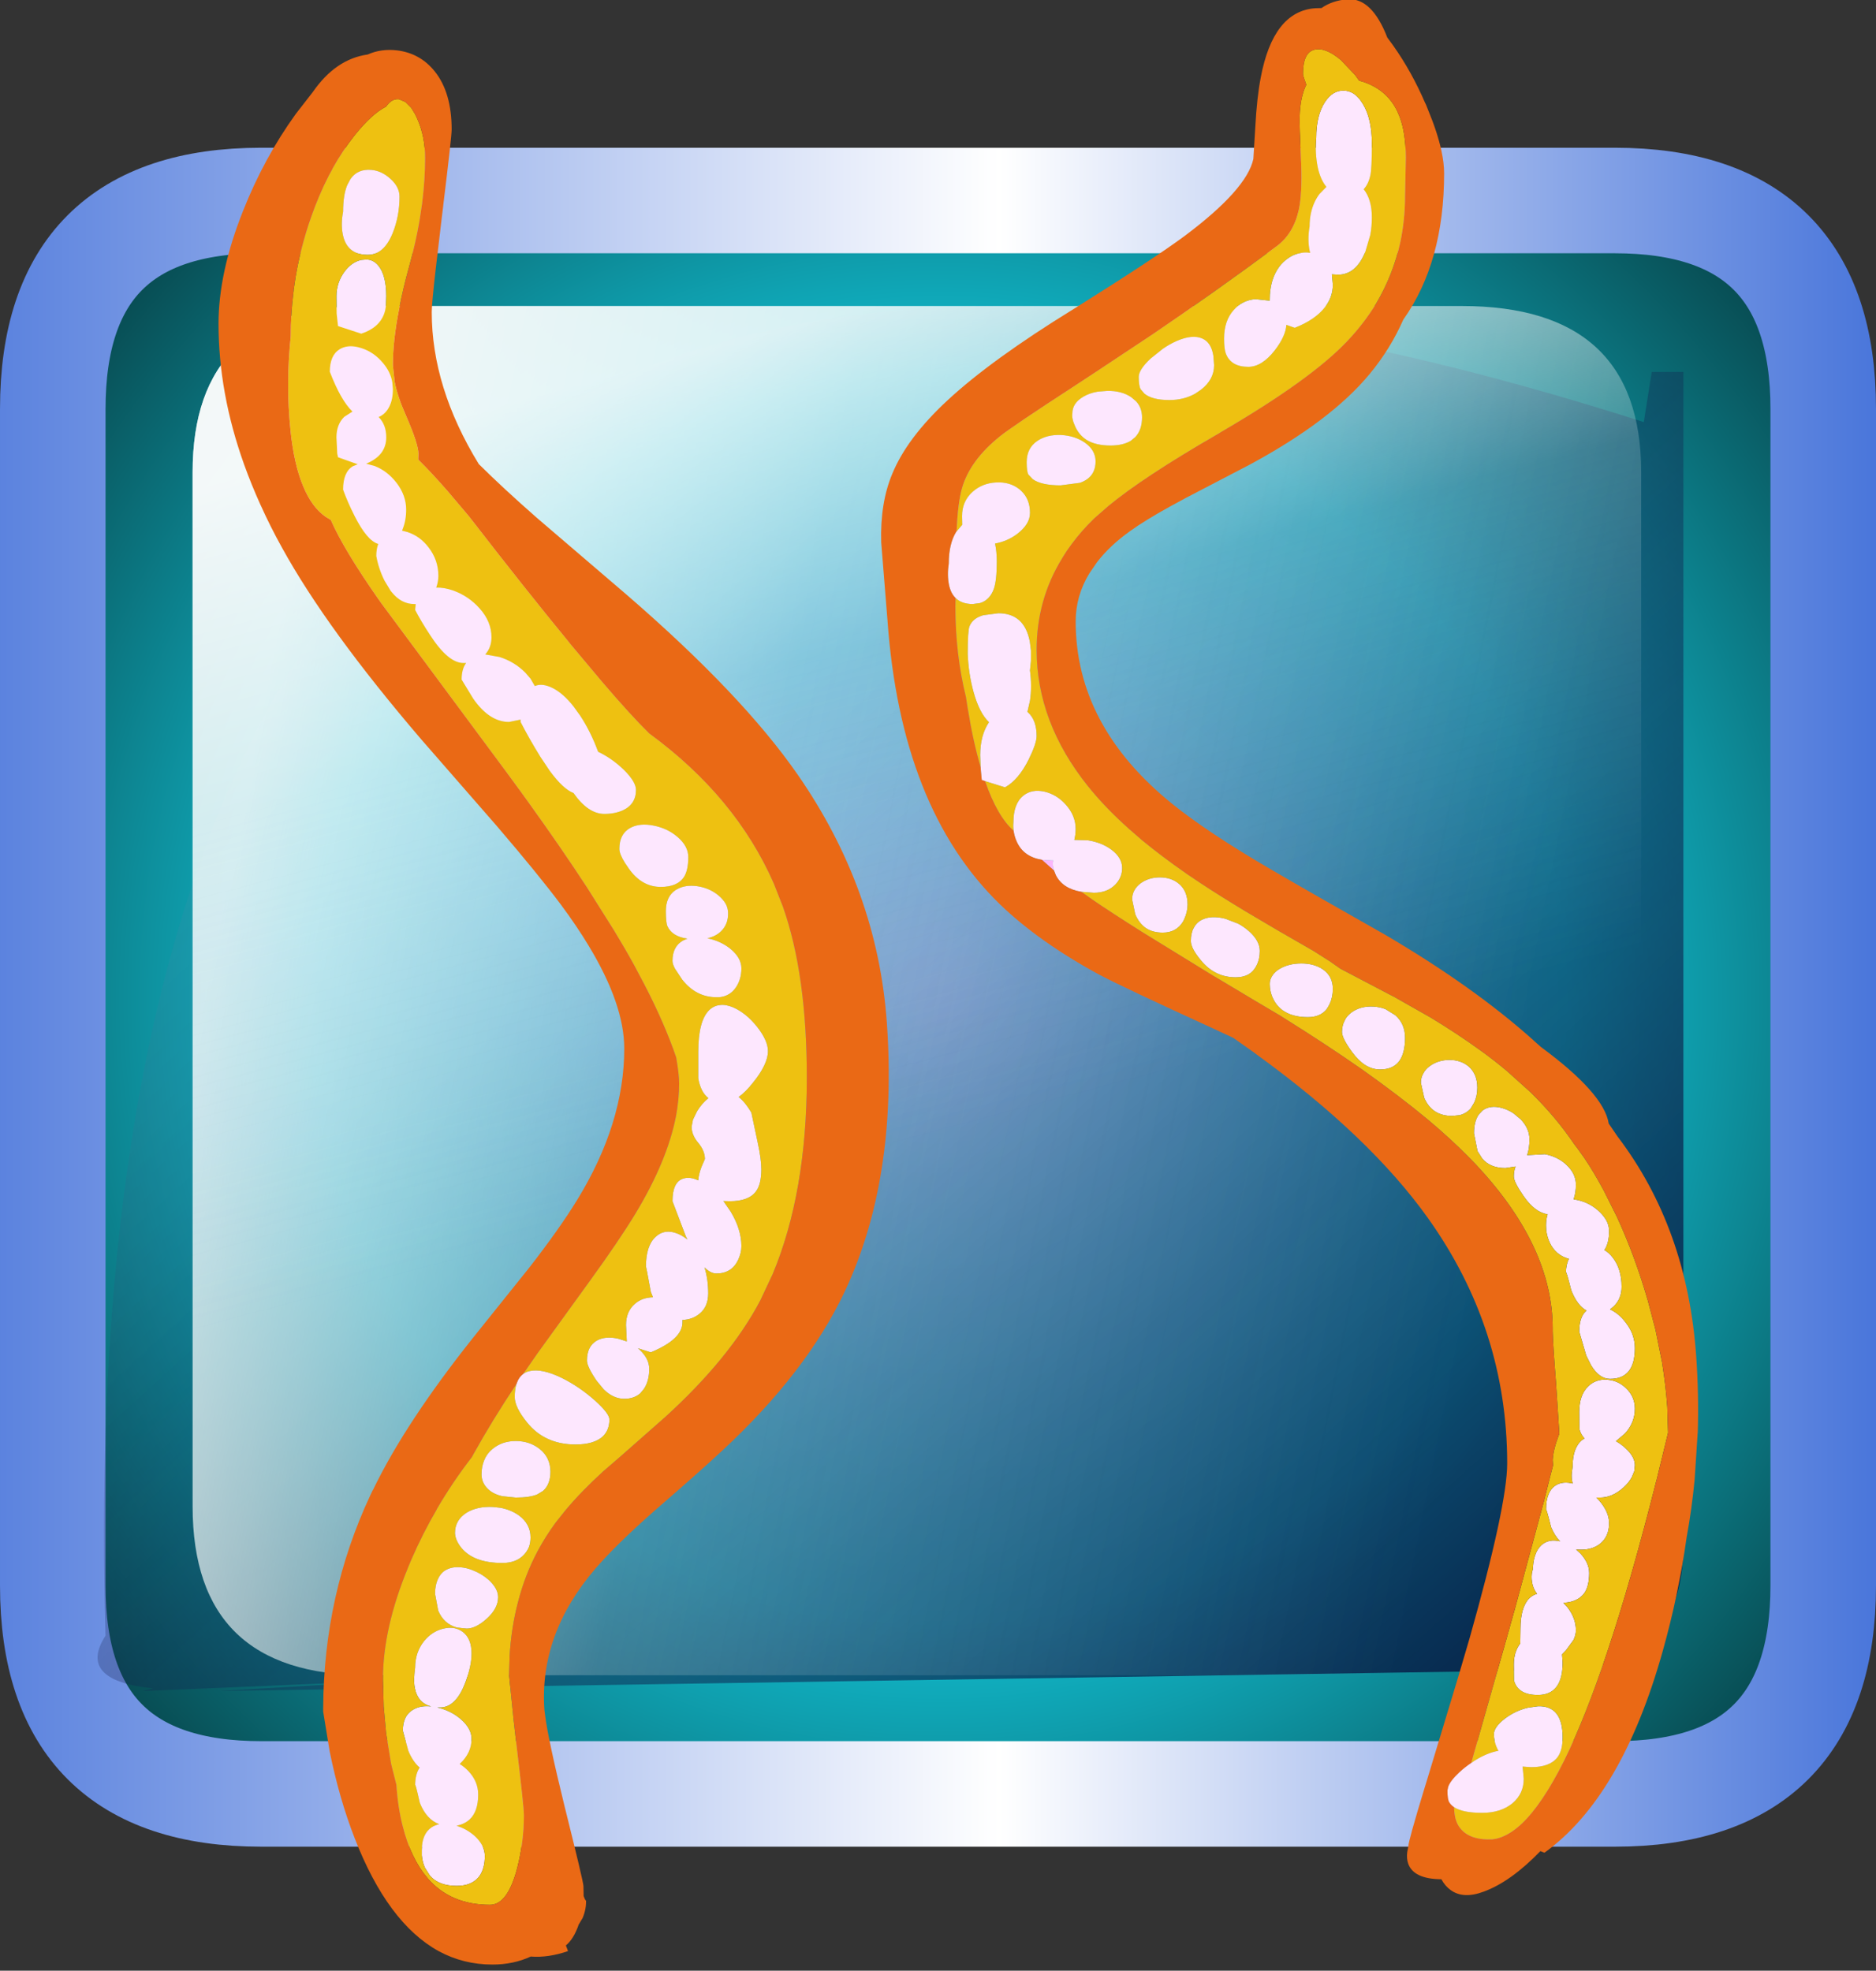
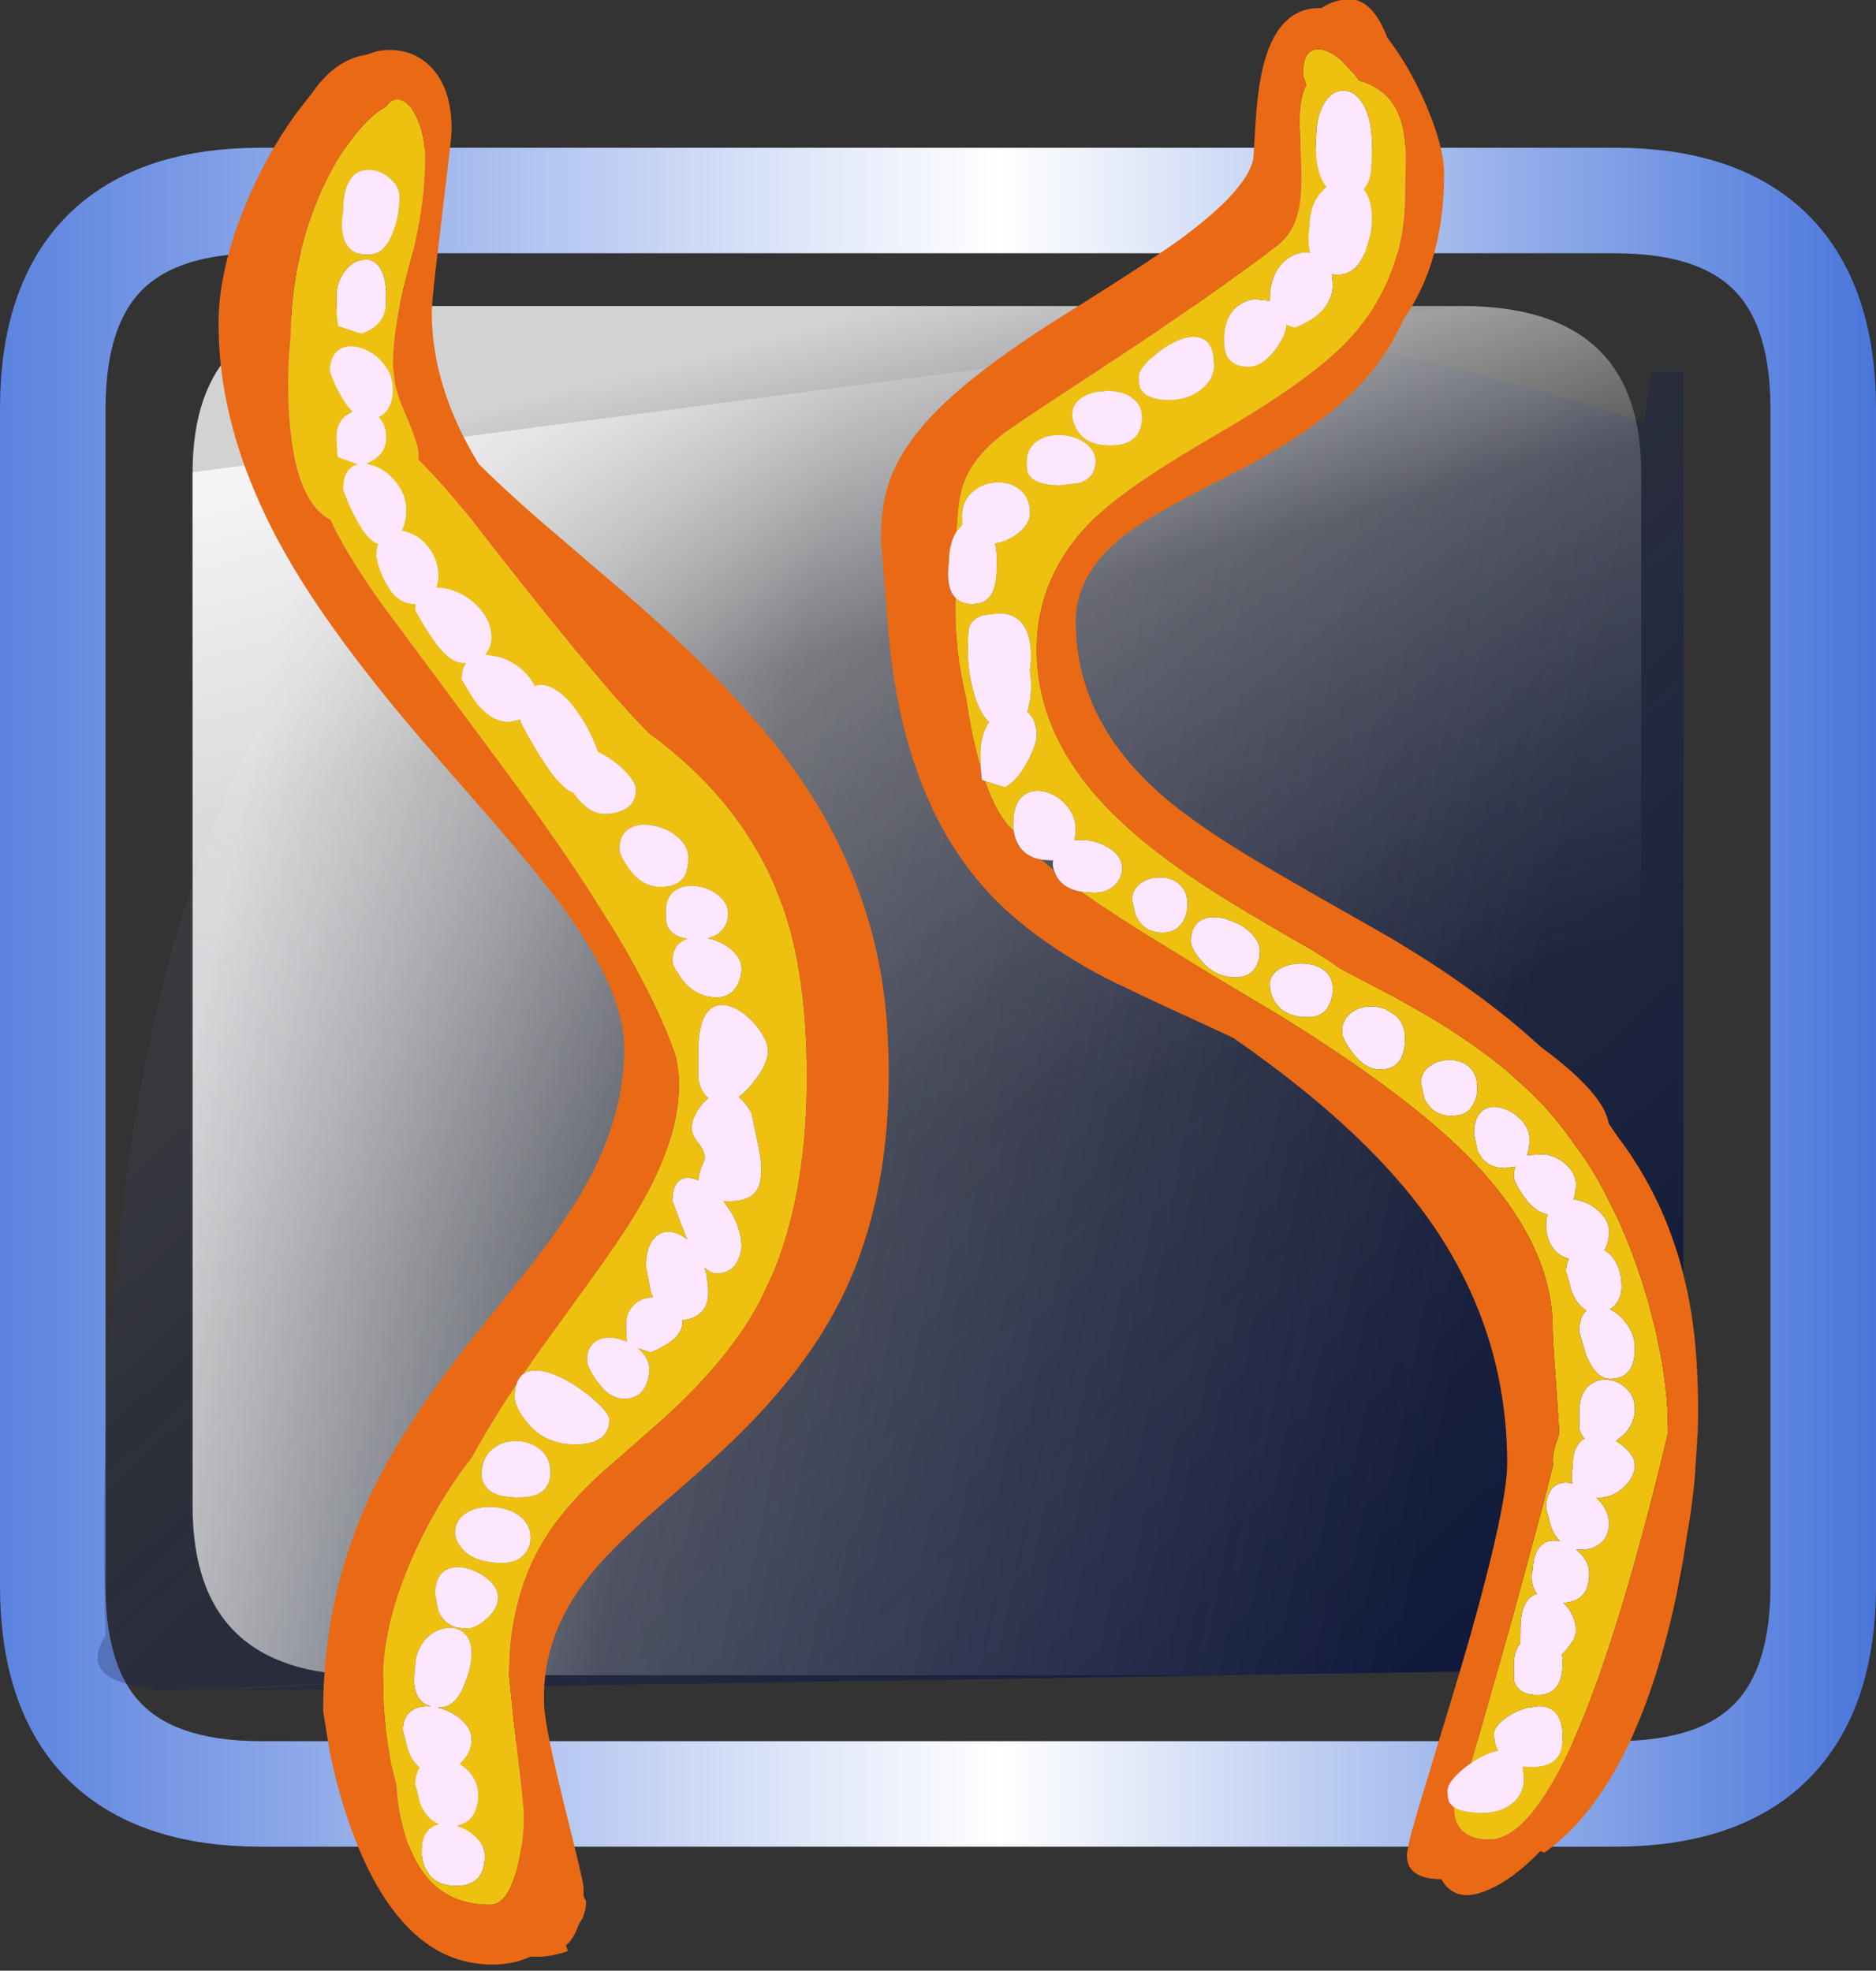
<svg xmlns="http://www.w3.org/2000/svg" xmlns:ns1="https://www.free-decompiler.com/flash" xmlns:xlink="http://www.w3.org/1999/xlink" ns1:objectType="frame" height="74.7px" width="71.1px">
  <rect width="100%" height="100%" fill="#333333" stroke="none" />
  <g transform="matrix(2.0, 0.0, 0.0, 2.0, 2.0, 0.0)">
    <use ns1:characterId="352" height="32.2" transform="matrix(1.0, 0.0, 0.0, 1.0, -1.0, 2.8)" width="35.55" xlink:href="#shape0" />
    <use ns1:characterId="369" height="503.35" transform="matrix(0.074, 0.0, 0.0, 0.074, 3.141, -0.014)" width="378.9" xlink:href="#shape1" />
  </g>
  <defs>
    <g id="shape0" transform="matrix(1.0, 0.0, 0.0, 1.0, 17.9, 15.9)">
-       <path d="M12.7 -14.9 Q16.65 -14.9 16.65 -10.95 L16.65 11.35 Q16.65 15.3 12.7 15.3 L-12.95 15.3 Q-16.9 15.3 -16.9 11.35 L-16.9 -10.95 Q-16.9 -14.9 -12.95 -14.9 L12.7 -14.9" fill="url(#gradient0)" fill-rule="evenodd" stroke="none" />
      <path d="M12.7 -14.9 L-12.95 -14.9 Q-16.9 -14.9 -16.9 -10.95 L-16.9 11.35 Q-16.9 15.3 -12.95 15.3 L12.7 15.3 Q16.65 15.3 16.65 11.35 L16.65 -10.95 Q16.65 -14.9 12.7 -14.9 Z" fill="none" stroke="url(#gradient1)" stroke-linecap="round" stroke-linejoin="round" stroke-width="2.0" />
      <path d="M13.25 -10.7 L13.4 -11.65 14.0 -11.65 14.0 10.45 Q14.05 12.85 11.8 12.95 L-13.75 13.35 -10.4 13.15 -15.2 13.35 -15.0 13.3 Q-16.45 13.15 -15.9 12.3 -16.85 -20.35 13.25 -10.7" fill="url(#gradient2)" fill-rule="evenodd" stroke="none" />
-       <path d="M9.8 -12.9 Q13.2 -12.9 13.2 -9.75 L13.2 9.85 Q13.2 13.05 9.8 13.05 L-10.95 13.05 Q-14.25 13.05 -14.25 9.85 L-14.25 -9.75 Q-14.25 -12.9 -10.95 -12.9 L9.8 -12.9" fill="url(#gradient3)" fill-rule="evenodd" stroke="none" />
+       <path d="M9.8 -12.9 Q13.2 -12.9 13.2 -9.75 L13.2 9.85 Q13.2 13.05 9.8 13.05 L-10.95 13.05 Q-14.25 13.05 -14.25 9.85 L-14.25 -9.75 L9.8 -12.9" fill="url(#gradient3)" fill-rule="evenodd" stroke="none" />
      <path d="M9.8 -12.9 Q13.2 -12.9 13.2 -9.75 L13.2 9.85 Q13.2 13.05 9.8 13.05 L-10.95 13.05 Q-14.25 13.05 -14.25 9.85 L-14.25 -9.75 Q-14.25 -12.9 -10.95 -12.9 L9.8 -12.9" fill="url(#gradient4)" fill-rule="evenodd" stroke="none" />
    </g>
    <radialGradient cx="0" cy="0" gradientTransform="matrix(0.026, 0.0, 0.0, 0.026, -0.1, 0.2)" gradientUnits="userSpaceOnUse" id="gradient0" r="819.2" spreadMethod="pad">
      <stop offset="0.016" stop-color="#8ac0f4" />
      <stop offset="0.557" stop-color="#11bacc" />
      <stop offset="1.0" stop-color="#074045" />
    </radialGradient>
    <linearGradient gradientTransform="matrix(0.022, 0.0, 0.0, 0.02, -0.15, 0.2)" gradientUnits="userSpaceOnUse" id="gradient1" spreadMethod="pad" x1="-819.2" x2="819.2">
      <stop offset="0.0" stop-color="#5981de" />
      <stop offset="0.533" stop-color="#ffffff" />
      <stop offset="1.0" stop-color="#4774da" />
    </linearGradient>
    <linearGradient gradientTransform="matrix(0.014, 0.015, -0.011, 0.01, -1.4, 0.45)" gradientUnits="userSpaceOnUse" id="gradient2" spreadMethod="pad" x1="-819.2" x2="819.2">
      <stop offset="0.0" stop-color="#d1d1fa" stop-opacity="0.0" />
      <stop offset="0.396" stop-color="#172353" stop-opacity="0.192" />
      <stop offset="1.0" stop-color="#06123e" stop-opacity="0.78" />
    </linearGradient>
    <linearGradient gradientTransform="matrix(0.015, 0.002, -0.003, 0.015, -1.65, 1.4)" gradientUnits="userSpaceOnUse" id="gradient3" spreadMethod="pad" x1="-819.2" x2="819.2">
      <stop offset="0.0" stop-color="#ffffff" stop-opacity="0.78" />
      <stop offset="0.396" stop-color="#ffffff" stop-opacity="0.192" />
      <stop offset="1.0" stop-color="#d1d1fa" stop-opacity="0.0" />
    </linearGradient>
    <linearGradient gradientTransform="matrix(0.003, 0.009, -0.015, 0.004, -4.25, -4.1)" gradientUnits="userSpaceOnUse" id="gradient4" spreadMethod="pad" x1="-819.2" x2="819.2">
      <stop offset="0.0" stop-color="#ffffff" stop-opacity="0.78" />
      <stop offset="0.396" stop-color="#ffffff" stop-opacity="0.192" />
      <stop offset="1.0" stop-color="#d1d1fa" stop-opacity="0.0" />
    </linearGradient>
    <g id="shape1" transform="matrix(1.0, 0.0, 0.0, 1.0, 191.45, 249.45)">
-       <path d="M22.5 -26.3 L19.4 -29.05 21.85 -28.9 22.3 -28.9 Q22.0 -27.8 22.5 -26.3" fill="#fab7fb" fill-rule="evenodd" stroke="none" />
      <path d="M124.95 213.6 Q124.2 213.1 123.75 212.4 123.25 211.7 123.25 209.3 L123.45 208.35 Q124.0 206.8 126.3 204.65 127.75 203.3 129.35 202.25 131.1 201.0 133.05 200.15 134.8 199.4 136.3 199.15 L136.05 198.7 Q135.35 197.3 135.2 195.75 L135.15 194.85 Q135.15 193.1 137.9 190.95 140.65 188.85 143.95 188.1 L146.45 187.75 Q152.75 187.55 152.75 195.7 152.75 199.05 151.45 200.8 149.5 203.35 144.7 203.35 L142.5 203.2 142.8 206.3 Q142.8 210.15 139.9 212.6 136.9 215.05 132.15 215.05 127.15 215.05 124.95 213.6 M29.5 -20.85 Q24.7 -21.65 22.95 -25.15 L22.5 -26.3 Q22.0 -27.8 22.3 -28.9 L21.85 -28.9 19.4 -29.05 Q14.75 -29.8 13.0 -33.6 12.35 -35.0 12.15 -36.5 12.0 -37.55 12.1 -38.65 12.1 -43.4 14.6 -45.45 16.8 -47.25 20.1 -46.5 23.25 -45.75 25.55 -43.15 28.05 -40.35 28.05 -36.95 28.05 -35.45 27.7 -34.15 L31.15 -34.05 Q34.7 -33.5 37.2 -31.65 39.95 -29.6 39.95 -26.95 39.95 -24.55 38.25 -22.75 36.2 -20.6 32.7 -20.6 L29.5 -20.85 M4.85 -49.2 L4.0 -49.5 3.8 -51.55 3.7 -52.8 3.6 -55.85 Q3.6 -60.95 5.85 -64.3 3.4 -66.6 1.9 -72.0 0.6 -76.7 0.4 -81.8 0.4 -87.75 0.85 -88.85 1.7 -90.95 4.4 -91.7 L8.25 -92.2 Q14.9 -92.2 16.3 -85.0 L16.6 -82.65 16.6 -80.0 16.35 -77.55 Q16.9 -73.4 16.35 -69.8 L15.7 -66.95 15.8 -66.85 Q18.05 -64.85 18.05 -60.75 18.05 -58.85 16.0 -54.7 13.4 -49.5 9.95 -47.6 L4.85 -49.2 M-2.7 -96.1 Q-3.95 -97.3 -4.4 -99.5 -4.9 -102.0 -4.45 -104.95 -4.45 -109.95 -2.55 -113.05 L-2.45 -113.15 -1.0 -114.85 -1.05 -117.05 Q-1.05 -120.9 1.65 -123.3 4.1 -125.5 7.65 -125.7 11.2 -125.9 13.65 -123.95 L14.15 -123.5 Q16.35 -121.4 16.35 -117.9 16.35 -116.4 15.5 -115.05 14.65 -113.7 13.0 -112.45 10.5 -110.6 7.4 -110.05 7.85 -108.0 7.85 -105.4 7.85 -100.65 7.1 -98.45 6.05 -95.55 3.55 -94.8 L1.7 -94.55 Q-1.15 -94.55 -2.7 -96.1 M96.8 -226.05 Q97.95 -226.0 98.95 -225.45 100.45 -224.6 101.65 -222.55 103.9 -218.8 103.9 -212.5 103.9 -206.0 103.5 -204.3 103.0 -202.05 101.8 -200.8 103.9 -198.2 103.9 -193.55 103.9 -191.3 103.5 -189.1 L102.25 -184.85 Q99.9 -178.9 95.2 -178.9 L93.65 -179.0 93.9 -176.35 Q93.9 -173.2 91.9 -170.6 89.4 -167.35 84.15 -165.3 L82.0 -166.05 Q81.85 -163.2 79.05 -159.55 75.75 -155.3 72.25 -155.3 67.8 -155.3 66.5 -158.7 L66.45 -158.85 Q66.05 -160.05 66.05 -162.55 66.05 -167.15 68.55 -169.9 70.7 -172.35 74.05 -172.65 L77.75 -172.25 77.75 -172.55 Q77.75 -177.7 80.25 -181.05 81.2 -182.25 82.35 -183.05 83.9 -184.2 85.85 -184.5 87.0 -184.7 88.1 -184.5 L88.0 -184.85 Q87.35 -187.85 87.95 -191.25 87.95 -193.1 88.3 -194.7 88.9 -197.45 90.45 -199.55 L92.25 -201.4 Q90.75 -203.2 90.05 -206.35 89.3 -210.05 89.65 -213.95 89.65 -219.75 91.9 -223.15 93.9 -226.2 96.8 -226.05 M53.85 -161.9 Q57.95 -163.7 60.5 -162.55 62.75 -161.55 63.3 -158.2 L63.5 -155.75 Q63.5 -152.05 60.15 -149.45 L58.75 -148.5 58.5 -148.35 58.4 -148.3 Q55.6 -146.8 52.05 -146.8 47.6 -146.8 45.65 -148.45 L44.7 -149.55 Q44.2 -150.4 44.2 -152.75 44.2 -154.55 47.2 -157.4 L50.4 -159.95 Q52.05 -161.1 53.85 -161.9 M36.15 -149.15 Q39.8 -149.2 42.25 -147.55 L43.5 -146.5 Q45.05 -144.85 45.05 -142.35 45.05 -139.15 43.3 -137.3 L42.15 -136.35 Q40.15 -135.15 36.95 -135.15 33.25 -135.15 30.9 -136.55 29.0 -137.75 28.0 -139.85 26.95 -142.1 27.2 -143.4 27.2 -146.0 30.0 -147.65 31.6 -148.6 33.7 -148.95 L36.15 -149.15 M24.2 -124.95 Q19.3 -124.95 17.1 -126.5 L15.95 -127.7 Q15.5 -128.4 15.5 -130.9 15.5 -134.5 18.25 -136.35 20.7 -138.0 24.35 -137.85 27.85 -137.65 30.4 -135.9 33.15 -133.95 33.15 -131.1 33.15 -128.05 30.95 -126.5 30.15 -125.95 29.15 -125.6 L24.2 -124.95 M55.55 -13.25 Q53.85 -10.4 50.35 -10.4 47.8 -10.4 46.05 -11.55 44.3 -12.75 43.3 -15.1 L42.5 -18.9 Q42.5 -21.4 44.7 -23.05 46.8 -24.55 49.6 -24.55 52.55 -24.55 54.5 -22.9 56.7 -21.05 56.7 -17.6 56.7 -15.7 55.85 -13.85 L55.55 -13.25 M58.25 -11.55 Q58.95 -12.95 60.3 -13.65 62.7 -14.9 66.4 -13.95 L69.65 -12.7 Q71.15 -11.9 72.45 -10.75 75.2 -8.3 75.2 -5.7 75.2 -3.6 74.35 -1.95 73.6 -0.45 72.3 0.3 70.95 1.05 69.05 1.05 66.4 1.05 64.2 0.0 62.0 -1.05 60.2 -3.2 57.55 -6.35 57.55 -8.25 57.55 -10.25 58.25 -11.55 M91.4 -0.95 Q93.9 0.8 93.9 4.0 93.9 6.15 93.1 7.85 L92.7 8.6 92.25 9.3 Q90.6 11.25 87.55 11.25 84.25 11.25 82.05 10.1 L81.2 9.6 Q79.55 8.45 78.65 6.6 77.95 5.2 77.8 3.65 L77.75 2.75 Q77.75 1.6 78.4 0.65 79.0 -0.35 80.25 -1.1 82.6 -2.5 85.85 -2.5 89.15 -2.5 91.4 -0.95 M164.65 66.05 Q164.65 69.1 163.45 70.9 164.65 71.6 165.6 72.85 167.85 75.75 167.85 80.3 167.85 83.4 165.8 85.35 L164.9 86.1 Q167.25 87.2 169.0 89.6 170.15 91.1 170.7 92.7 171.25 94.3 171.25 96.05 171.25 103.9 164.9 103.9 162.1 103.9 160.0 100.35 L158.8 97.95 157.0 91.8 Q157.0 88.0 158.85 86.4 156.45 85.05 154.95 81.2 153.6 75.85 153.6 76.7 153.6 74.65 154.35 73.15 150.9 72.2 149.4 68.9 148.75 67.45 148.55 65.8 L148.5 64.6 Q148.5 63.0 148.9 61.75 145.65 61.25 142.8 57.15 140.25 53.5 140.25 52.05 140.25 50.6 140.7 49.5 L138.1 49.9 Q134.2 49.9 132.15 47.45 L130.95 45.55 130.05 41.0 Q130.05 37.9 131.3 36.15 L132.25 35.15 Q134.2 33.7 137.15 34.5 138.8 34.95 140.2 35.9 L142.05 37.45 Q144.25 39.8 144.25 42.5 144.25 45.0 143.65 46.6 L148.2 46.35 Q151.4 46.95 153.65 49.0 156.15 51.3 156.15 54.15 156.15 56.3 155.55 57.9 L156.6 58.1 Q159.75 58.8 162.15 61.05 163.4 62.25 164.05 63.5 164.65 64.75 164.65 66.05 M169.0 106.3 Q171.25 108.45 171.25 111.55 171.25 115.15 168.65 117.95 L166.4 119.85 Q167.65 120.55 168.75 121.55 171.25 123.8 171.25 126.0 L171.1 127.55 170.5 129.0 Q169.75 130.45 168.3 131.75 165.45 134.3 162.35 134.3 L161.4 134.3 162.15 135.1 Q164.65 138.0 164.65 140.85 164.65 144.1 162.55 145.95 160.6 147.65 157.45 147.65 L156.2 147.6 157.3 148.6 Q159.55 151.05 159.55 153.6 159.55 156.9 158.35 158.7 156.7 161.05 152.95 161.25 L153.95 162.35 Q156.15 165.15 156.15 168.3 156.15 169.45 155.55 170.75 L153.65 173.35 152.6 174.45 152.75 176.55 Q152.75 184.85 146.4 184.85 141.3 184.85 140.3 181.15 L140.25 177.0 Q140.25 173.8 141.9 171.65 L141.95 167.85 Q141.95 165.15 142.5 163.25 143.05 161.3 144.15 160.15 145.05 159.25 146.2 158.95 145.4 157.95 145.05 156.6 144.7 155.2 144.85 153.85 145.1 152.1 145.1 153.25 145.15 148.4 147.35 146.45 149.2 144.8 152.1 145.5 150.75 144.15 149.8 141.9 148.5 136.7 148.5 137.45 148.5 136.25 148.65 135.25 149.15 132.3 151.0 131.15 152.8 130.05 155.35 130.7 L155.3 130.6 Q154.95 129.4 155.1 127.9 L155.3 126.4 Q155.3 121.45 157.8 119.5 L158.35 119.15 Q157.45 118.2 157.05 116.8 L157.0 112.4 Q157.0 108.05 159.25 105.85 161.2 103.9 164.15 104.1 L164.9 104.2 Q167.2 104.55 169.0 106.3 M128.65 23.85 Q130.9 25.8 130.9 29.3 130.9 31.45 130.1 33.15 L129.2 34.65 Q128.1 35.9 126.4 36.35 L124.5 36.55 Q121.9 36.55 120.1 35.4 118.3 34.25 117.3 31.9 L116.45 28.05 Q116.45 26.75 117.05 25.7 117.6 24.6 118.7 23.8 120.8 22.25 123.7 22.2 126.65 22.2 128.65 23.85 M107.4 9.2 L109.9 10.75 Q112.4 12.95 112.4 16.55 112.4 20.6 110.8 22.65 109.2 24.65 106.0 24.65 104.05 24.65 102.25 23.55 100.45 22.4 98.8 20.15 96.25 16.65 96.25 15.05 96.25 13.45 96.9 12.2 L97.2 11.6 Q97.8 10.7 98.75 10.0 101.05 8.35 104.35 8.55 106.0 8.65 107.4 9.2 M-115.15 105.2 Q-114.6 103.5 -113.45 102.65 -112.75 102.1 -111.8 101.9 -108.65 101.15 -103.45 103.7 -99.05 105.9 -95.15 109.35 -91.35 112.75 -91.35 114.3 -91.35 117.0 -93.05 118.65 -95.3 120.7 -100.05 120.7 -107.9 120.7 -112.45 115.05 -115.6 111.15 -115.6 108.55 -115.6 106.55 -115.15 105.2 M-157.7 -203.35 Q-155.9 -206.05 -152.3 -205.75 -149.6 -205.5 -147.35 -203.4 -145.1 -201.35 -145.1 -198.9 -145.1 -196.35 -145.55 -194.0 -146.0 -191.65 -146.85 -189.55 -149.1 -184.0 -153.2 -184.0 L-153.45 -184.0 Q-158.65 -184.1 -159.65 -189.3 -160.15 -191.95 -159.55 -195.05 -159.55 -199.3 -158.5 -201.85 L-157.7 -203.35 M-159.25 -179.6 Q-157.4 -182.15 -154.85 -182.7 L-153.55 -182.8 Q-151.75 -182.75 -150.5 -181.2 -148.5 -178.75 -148.5 -173.4 L-148.6 -170.75 Q-148.75 -169.65 -149.0 -169.0 -150.3 -165.3 -154.9 -163.8 L-160.85 -165.75 -161.2 -168.95 -161.25 -173.4 Q-161.25 -175.1 -160.75 -176.65 -160.25 -178.2 -159.25 -179.6 M-155.75 -160.35 L-154.85 -160.1 Q-151.6 -159.05 -149.3 -156.25 -147.4 -154.0 -146.95 -151.35 L-146.8 -149.6 Q-146.8 -146.95 -147.7 -145.15 -148.65 -143.2 -150.45 -142.45 -148.5 -140.5 -148.5 -137.25 -148.5 -132.6 -153.65 -130.5 L-151.45 -129.9 Q-148.25 -128.65 -145.9 -125.65 -143.4 -122.4 -143.4 -118.75 -143.4 -115.95 -144.3 -113.75 L-144.45 -113.35 -143.1 -113.0 Q-139.85 -111.95 -137.65 -109.05 -135.15 -105.8 -135.15 -101.75 -135.15 -100.3 -135.7 -98.75 -133.75 -98.85 -131.3 -98.0 -127.35 -96.55 -124.6 -93.45 -121.55 -90.05 -121.55 -86.05 -121.55 -83.4 -123.15 -81.65 L-119.5 -81.0 Q-115.65 -79.8 -112.85 -76.95 L-111.55 -75.45 -110.45 -73.55 Q-108.55 -74.4 -105.8 -73.0 -103.1 -71.6 -100.55 -68.35 L-98.85 -66.0 Q-96.15 -61.9 -94.25 -56.75 L-94.2 -56.7 Q-91.05 -55.2 -88.35 -52.75 L-87.55 -52.0 Q-84.55 -49.0 -84.55 -46.95 -84.55 -43.25 -87.95 -41.7 -90.0 -40.8 -92.65 -40.8 -96.8 -40.8 -100.55 -46.15 -103.2 -47.15 -106.65 -51.85 L-109.05 -55.45 Q-111.95 -60.15 -114.1 -64.35 L-114.1 -64.95 -117.05 -64.35 Q-122.1 -64.35 -126.25 -70.35 L-129.2 -75.2 Q-129.2 -77.9 -128.05 -79.45 L-128.75 -79.45 Q-132.65 -79.45 -137.3 -86.65 -139.6 -90.15 -141.1 -93.05 L-140.95 -94.55 -141.3 -94.55 Q-144.65 -94.55 -147.1 -97.6 L-147.35 -97.9 -148.95 -100.55 Q-150.45 -103.55 -151.05 -106.85 -151.05 -108.65 -150.55 -109.95 -153.4 -110.75 -156.6 -117.1 -158.4 -120.65 -159.55 -123.85 -159.55 -128.35 -157.05 -129.85 L-155.8 -130.35 -160.85 -132.15 -161.05 -133.1 -161.25 -137.25 Q-161.25 -140.55 -159.25 -142.5 L-157.15 -143.85 Q-160.15 -146.75 -162.95 -154.05 -162.95 -158.25 -160.45 -159.8 -158.5 -161.0 -155.75 -160.35 M-86.05 -37.2 Q-83.6 -38.55 -79.95 -37.8 -76.45 -37.1 -73.9 -34.9 -71.15 -32.55 -71.15 -29.75 -71.15 -26.4 -72.25 -24.65 -73.05 -23.4 -74.55 -22.75 -76.05 -22.1 -78.2 -22.1 -83.05 -22.1 -86.35 -26.75 L-87.4 -28.3 Q-88.8 -30.55 -88.8 -31.85 -88.8 -35.65 -86.05 -37.2 M-60.95 -15.3 Q-60.95 -12.55 -62.7 -10.8 -64.05 -9.45 -66.25 -8.95 -62.8 -8.25 -60.3 -6.2 -57.55 -3.9 -57.55 -1.25 -57.55 1.5 -58.9 3.55 -60.45 5.9 -63.25 6.15 L-63.95 6.15 Q-69.15 6.15 -72.7 1.65 L-74.55 -1.15 Q-75.2 -2.35 -75.2 -3.15 -75.2 -6.9 -72.45 -8.4 L-71.4 -8.85 Q-75.3 -9.4 -76.5 -12.05 -76.9 -13.0 -76.9 -15.9 -76.9 -19.65 -74.4 -21.3 L-73.95 -21.55 Q-71.9 -22.7 -68.9 -22.3 -65.75 -21.85 -63.45 -19.95 -62.2 -18.9 -61.55 -17.75 -60.95 -16.6 -60.95 -15.3 M-50.75 19.95 Q-50.75 23.3 -54.6 28.05 -56.5 30.45 -58.25 31.7 -56.55 33.05 -55.0 35.7 L-53.4 43.25 Q-52.45 47.65 -52.45 50.15 -52.45 54.05 -53.8 55.85 -55.65 58.4 -60.55 58.4 L-62.15 58.35 -60.3 61.05 Q-57.55 65.6 -57.55 69.9 -57.55 71.7 -58.45 73.55 -60.1 76.9 -63.95 76.9 -65.45 76.9 -67.0 75.35 -66.05 78.35 -66.05 82.0 -66.05 85.35 -68.2 87.15 -70.0 88.7 -72.65 88.8 L-72.65 89.45 Q-72.65 93.75 -80.75 97.1 L-84.05 96.05 -83.65 96.4 Q-81.15 98.7 -81.15 101.35 -81.15 104.4 -82.5 106.45 L-83.45 107.6 Q-85.05 109.0 -87.55 109.0 -90.35 109.0 -92.8 106.6 L-94.65 104.35 Q-97.1 100.75 -97.1 99.2 -97.1 95.55 -94.6 94.1 -92.4 92.85 -89.1 93.6 L-86.9 94.3 -87.1 90.1 Q-87.1 86.65 -84.85 84.7 -83.0 83.05 -80.2 83.0 L-80.75 81.6 Q-82.0 74.7 -82.0 75.2 -82.0 69.75 -79.5 67.5 -77.25 65.4 -74.0 66.65 -72.6 67.2 -71.4 68.2 L-71.8 67.35 -75.2 58.4 Q-75.2 53.45 -72.45 52.6 -70.8 52.05 -68.6 53.05 -68.5 51.5 -67.75 49.55 L-66.9 47.6 Q-66.9 45.5 -68.6 43.45 -70.3 41.45 -70.3 39.3 L-69.95 37.5 -68.9 35.35 Q-67.65 33.3 -66.0 32.0 -68.0 30.45 -68.6 26.9 L-68.6 20.15 Q-68.6 12.2 -65.8 9.45 -64.6 8.3 -63.05 8.15 -61.55 7.95 -59.65 8.75 -56.35 10.2 -53.55 13.7 -50.75 17.25 -50.75 19.95 M-115.25 119.8 Q-111.7 119.85 -109.2 121.85 -106.45 124.05 -106.45 127.7 -106.45 130.9 -108.35 132.6 L-109.85 133.5 Q-111.75 134.3 -115.35 134.3 L-118.75 133.95 Q-121.0 133.45 -122.35 132.2 -124.1 130.6 -124.1 128.35 -124.1 126.3 -123.4 124.7 -122.75 123.05 -121.35 121.9 -118.9 119.8 -115.25 119.8 M-114.55 138.85 Q-111.55 141.05 -111.55 144.5 -111.55 145.85 -111.95 146.95 -112.4 148.05 -113.25 148.95 -115.2 151.05 -118.75 151.05 -122.4 151.05 -125.0 150.1 -127.6 149.15 -129.2 147.25 -130.8 145.3 -130.9 143.4 -130.9 141.7 -130.15 140.4 -129.4 139.1 -127.9 138.15 -125.15 136.5 -121.2 136.7 L-119.3 136.9 Q-116.6 137.4 -114.55 138.85 M-122.35 155.3 Q-119.85 157.55 -119.85 159.8 -119.85 162.75 -122.85 165.4 -125.6 167.85 -127.9 167.85 L-130.35 167.6 Q-133.75 166.7 -135.2 163.25 L-136.0 158.95 Q-136.0 156.8 -135.35 155.35 -134.75 153.85 -133.5 153.0 -131.3 151.6 -127.9 152.4 -127.05 152.6 -126.25 152.95 -124.15 153.75 -122.35 155.3 M-133.85 167.85 Q-132.0 167.4 -130.45 167.9 -129.65 168.15 -128.9 168.7 -126.65 170.4 -126.65 174.25 -126.65 177.55 -128.35 181.95 -130.75 188.05 -134.7 188.05 L-135.6 188.05 -135.45 188.05 Q-131.95 188.85 -129.4 191.05 -126.65 193.45 -126.65 196.1 -126.65 199.7 -129.65 202.5 L-129.65 202.55 Q-128.5 203.25 -127.45 204.35 -124.95 207.0 -124.95 210.35 -124.95 214.65 -127.1 216.7 -128.45 217.95 -130.5 218.35 -127.85 219.15 -125.75 221.05 -123.25 223.4 -123.25 226.1 -123.25 229.25 -124.6 231.2 -126.45 233.75 -130.45 233.75 -135.05 233.75 -137.3 231.15 L-138.6 229.1 Q-139.25 227.65 -139.4 225.95 L-139.4 224.6 Q-139.4 220.45 -136.9 218.75 -136.05 218.2 -134.95 217.95 -138.2 216.75 -139.9 212.5 -141.1 207.15 -141.1 208.0 -141.1 205.15 -139.95 203.45 -141.7 201.95 -142.85 199.15 L-144.25 194.0 Q-144.25 190.05 -141.5 188.55 -139.65 187.5 -137.0 187.8 -140.4 186.9 -141.15 183.2 -141.5 181.65 -141.3 179.7 L-141.1 177.85 Q-141.1 173.95 -138.85 171.1 -136.8 168.55 -133.85 167.85" fill="#fde7fe" fill-rule="evenodd" stroke="none" />
      <path d="M-2.45 -113.15 Q-2.1 -120.65 -1.05 -124.25 1.0 -131.35 8.65 -137.5 11.8 -140.05 28.05 -150.6 L33.15 -153.95 47.85 -163.7 Q63.9 -174.6 79.45 -186.15 83.75 -189.3 85.15 -195.35 86.1 -199.65 85.8 -207.3 85.3 -217.75 85.4 -219.35 85.55 -224.45 87.1 -227.55 86.25 -229.85 86.25 -230.35 86.25 -235.85 89.25 -236.55 92.0 -237.2 95.95 -233.9 L99.6 -230.05 100.65 -228.6 Q102.55 -228.1 104.15 -227.25 108.9 -224.8 110.95 -219.5 112.55 -215.4 112.6 -208.95 L112.4 -199.3 Q112.4 -193.05 111.2 -187.3 109.35 -178.85 104.95 -171.45 101.9 -166.45 97.65 -161.95 88.4 -152.1 65.25 -138.6 L64.8 -138.3 64.7 -138.25 64.65 -138.2 64.35 -138.05 Q54.75 -132.5 47.7 -127.85 40.8 -123.3 36.4 -119.65 L32.8 -116.5 Q29.55 -113.35 27.0 -109.9 L25.75 -108.15 24.8 -106.65 24.5 -106.15 Q18.05 -95.6 18.05 -82.85 L18.05 -82.7 Q18.1 -64.25 31.2 -47.9 35.65 -42.35 41.85 -36.85 L44.95 -34.15 Q50.1 -29.9 56.3 -25.6 L56.35 -25.55 60.15 -23.0 Q65.0 -19.8 71.55 -15.85 79.15 -11.3 89.05 -5.65 L92.9 -3.2 93.0 -3.15 95.85 -1.15 109.2 5.85 109.25 5.85 118.95 11.35 Q125.8 15.5 131.6 19.7 L131.65 19.75 131.75 19.8 Q135.35 22.4 138.55 25.1 L144.55 30.5 Q151.0 36.8 155.8 43.9 L156.5 44.8 158.35 47.4 Q160.7 50.85 163.3 55.7 L166.55 62.2 166.6 62.25 166.65 62.4 Q171.3 72.5 174.6 83.95 L176.55 91.4 178.2 99.6 Q179.15 105.45 179.55 111.1 L179.75 117.7 177.0 129.0 177.0 129.05 176.6 130.55 Q170.3 155.5 164.25 173.65 158.6 190.6 153.15 201.65 147.5 212.95 142.15 217.95 L141.7 218.35 Q138.75 220.95 135.85 221.65 L134.7 221.85 134.3 221.85 133.85 221.85 Q127.85 221.85 125.8 217.85 125.0 216.2 124.95 213.6 127.15 215.05 132.15 215.05 136.9 215.05 139.9 212.6 142.8 210.15 142.8 206.3 L142.5 203.2 144.7 203.35 Q149.5 203.35 151.45 200.8 152.75 199.05 152.75 195.7 152.75 187.55 146.45 187.75 L143.95 188.1 Q140.65 188.85 137.9 190.95 135.15 193.1 135.15 194.85 L135.2 195.75 Q135.35 197.3 136.05 198.7 L136.3 199.15 Q134.8 199.4 133.05 200.15 131.1 201.0 129.35 202.25 L137.7 172.85 140.55 162.7 141.85 157.9 148.0 135.1 149.1 130.7 149.7 128.35 150.3 126.05 150.2 124.65 Q150.3 122.7 151.1 120.2 L151.9 117.9 151.05 104.85 Q150.3 95.5 150.2 91.7 L150.2 90.95 Q150.2 70.0 130.55 49.0 L128.35 46.75 Q123.95 42.3 118.3 37.55 110.9 31.4 101.45 24.7 92.3 18.3 81.25 11.4 L80.4 10.85 80.3 10.8 74.05 7.1 63.7 0.9 63.65 0.9 45.3 -10.4 Q37.2 -15.5 32.25 -18.9 L29.5 -20.85 32.7 -20.6 Q36.2 -20.6 38.25 -22.75 39.95 -24.55 39.95 -26.95 39.95 -29.6 37.2 -31.65 34.7 -33.5 31.15 -34.05 L27.7 -34.15 Q28.05 -35.45 28.05 -36.95 28.05 -40.35 25.55 -43.15 23.25 -45.75 20.1 -46.5 16.8 -47.25 14.6 -45.45 12.1 -43.4 12.1 -38.65 12.0 -37.55 12.15 -36.5 7.95 -40.2 4.85 -49.2 L9.95 -47.6 Q13.4 -49.5 16.0 -54.7 18.05 -58.85 18.05 -60.75 18.05 -64.85 15.8 -66.85 L15.7 -66.95 16.35 -69.8 Q16.9 -73.4 16.35 -77.55 L16.6 -80.0 16.6 -82.65 16.3 -85.0 Q14.9 -92.2 8.25 -92.2 L4.4 -91.7 Q1.7 -90.95 0.85 -88.85 0.4 -87.75 0.4 -81.8 0.6 -76.7 1.9 -72.0 3.4 -66.6 5.85 -64.3 3.6 -60.95 3.6 -55.85 L3.7 -52.8 Q1.8 -59.25 0.4 -67.85 L-0.05 -70.75 Q-2.75 -81.7 -2.75 -93.9 L-2.7 -96.1 Q-1.15 -94.55 1.7 -94.55 L3.55 -94.8 Q6.05 -95.55 7.1 -98.45 7.85 -100.65 7.85 -105.4 7.85 -108.0 7.4 -110.05 10.5 -110.6 13.0 -112.45 14.65 -113.7 15.5 -115.05 16.35 -116.4 16.35 -117.9 16.35 -121.4 14.15 -123.5 L13.65 -123.95 Q11.2 -125.9 7.65 -125.7 4.1 -125.5 1.65 -123.3 -1.05 -120.9 -1.05 -117.05 L-1.0 -114.85 -2.45 -113.15 M24.2 -124.95 L29.15 -125.6 Q30.15 -125.95 30.95 -126.5 33.15 -128.05 33.15 -131.1 33.15 -133.95 30.4 -135.9 27.85 -137.65 24.35 -137.85 20.7 -138.0 18.25 -136.35 15.5 -134.5 15.5 -130.9 15.5 -128.4 15.95 -127.7 L17.1 -126.5 Q19.3 -124.95 24.2 -124.95 M36.15 -149.15 L33.7 -148.95 Q31.6 -148.6 30.0 -147.65 27.2 -146.0 27.2 -143.4 26.95 -142.1 28.0 -139.85 29.0 -137.75 30.9 -136.55 33.25 -135.15 36.95 -135.15 40.15 -135.15 42.15 -136.35 L43.3 -137.3 Q45.05 -139.15 45.05 -142.35 45.05 -144.85 43.5 -146.5 L42.25 -147.55 Q39.8 -149.2 36.15 -149.15 M53.85 -161.9 Q52.05 -161.1 50.4 -159.95 L47.2 -157.4 Q44.2 -154.55 44.2 -152.75 44.2 -150.4 44.7 -149.55 L45.65 -148.45 Q47.6 -146.8 52.05 -146.8 55.6 -146.8 58.4 -148.3 L58.5 -148.35 58.75 -148.5 60.15 -149.45 Q63.5 -152.05 63.5 -155.75 L63.3 -158.2 Q62.75 -161.55 60.5 -162.55 57.95 -163.7 53.85 -161.9 M96.8 -226.05 Q93.9 -226.2 91.9 -223.15 89.65 -219.75 89.65 -213.95 89.3 -210.05 90.05 -206.35 90.75 -203.2 92.25 -201.4 L90.45 -199.55 Q88.9 -197.45 88.3 -194.7 87.95 -193.1 87.95 -191.25 87.35 -187.85 88.0 -184.85 L88.1 -184.5 Q87.0 -184.7 85.85 -184.5 83.9 -184.2 82.35 -183.05 81.2 -182.25 80.25 -181.05 77.75 -177.7 77.75 -172.55 L77.75 -172.25 74.05 -172.65 Q70.7 -172.35 68.55 -169.9 66.05 -167.15 66.05 -162.55 66.05 -160.05 66.45 -158.85 L66.5 -158.7 Q67.8 -155.3 72.25 -155.3 75.75 -155.3 79.05 -159.55 81.85 -163.2 82.0 -166.05 L84.15 -165.3 Q89.4 -167.35 91.9 -170.6 93.9 -173.2 93.9 -176.35 L93.65 -179.0 95.2 -178.9 Q99.9 -178.9 102.25 -184.85 L103.5 -189.1 Q103.9 -191.3 103.9 -193.55 103.9 -198.2 101.8 -200.8 103.0 -202.05 103.5 -204.3 103.9 -206.0 103.9 -212.5 103.9 -218.8 101.65 -222.55 100.45 -224.6 98.95 -225.45 97.95 -226.0 96.8 -226.05 M107.4 9.2 Q106.0 8.65 104.35 8.55 101.05 8.35 98.75 10.0 97.8 10.7 97.2 11.6 L96.9 12.2 Q96.25 13.45 96.25 15.05 96.25 16.65 98.8 20.15 100.45 22.4 102.25 23.55 104.05 24.65 106.0 24.65 109.2 24.65 110.8 22.65 112.4 20.6 112.4 16.55 112.4 12.95 109.9 10.75 L107.4 9.2 M128.65 23.85 Q126.65 22.2 123.7 22.2 120.8 22.25 118.7 23.8 117.6 24.6 117.05 25.7 116.45 26.75 116.45 28.05 L117.3 31.9 Q118.3 34.25 120.1 35.4 121.9 36.55 124.5 36.55 L126.4 36.35 Q128.1 35.9 129.2 34.65 L130.1 33.15 Q130.9 31.45 130.9 29.3 130.9 25.8 128.65 23.85 M169.0 106.3 Q167.2 104.55 164.9 104.2 L164.15 104.1 Q161.2 103.9 159.25 105.85 157.0 108.05 157.0 112.4 L157.05 116.8 Q157.45 118.2 158.35 119.15 L157.8 119.5 Q155.3 121.45 155.3 126.4 L155.1 127.9 Q154.95 129.4 155.3 130.6 L155.35 130.7 Q152.8 130.05 151.0 131.15 149.15 132.3 148.65 135.25 148.5 136.25 148.5 137.45 148.5 136.7 149.8 141.9 150.75 144.15 152.1 145.5 149.2 144.8 147.35 146.45 145.15 148.4 145.1 153.25 145.1 152.1 144.85 153.85 144.7 155.2 145.05 156.6 145.4 157.95 146.2 158.95 145.05 159.25 144.15 160.15 143.05 161.3 142.5 163.25 141.95 165.15 141.95 167.85 L141.9 171.65 Q140.25 173.8 140.25 177.0 L140.3 181.15 Q141.3 184.85 146.4 184.85 152.75 184.85 152.75 176.55 L152.6 174.45 153.65 173.35 155.55 170.75 Q156.15 169.45 156.15 168.3 156.15 165.15 153.95 162.35 L152.95 161.25 Q156.7 161.05 158.35 158.7 159.55 156.9 159.55 153.6 159.55 151.05 157.3 148.6 L156.2 147.6 157.45 147.65 Q160.6 147.65 162.55 145.95 164.65 144.1 164.65 140.85 164.65 138.0 162.15 135.1 L161.4 134.3 162.35 134.3 Q165.45 134.3 168.3 131.75 169.75 130.45 170.5 129.0 L171.1 127.55 171.25 126.0 Q171.25 123.8 168.75 121.55 167.65 120.55 166.4 119.85 L168.65 117.95 Q171.25 115.15 171.25 111.55 171.25 108.45 169.0 106.3 M164.65 66.05 Q164.65 64.75 164.05 63.5 163.4 62.25 162.15 61.05 159.75 58.8 156.6 58.1 L155.55 57.9 Q156.15 56.3 156.15 54.15 156.15 51.3 153.65 49.0 151.4 46.95 148.2 46.35 L143.65 46.6 Q144.25 45.0 144.25 42.5 144.25 39.8 142.05 37.45 L140.2 35.9 Q138.8 34.95 137.15 34.5 134.2 33.7 132.25 35.15 L131.3 36.15 Q130.05 37.9 130.05 41.0 L130.95 45.55 132.15 47.45 Q134.2 49.9 138.1 49.9 L140.7 49.5 Q140.25 50.6 140.25 52.05 140.25 53.5 142.8 57.15 145.65 61.25 148.9 61.75 148.5 63.0 148.5 64.6 L148.55 65.8 Q148.75 67.45 149.4 68.9 150.9 72.2 154.35 73.15 153.6 74.65 153.6 76.7 153.6 75.85 154.95 81.2 156.45 85.05 158.85 86.4 157.0 88.0 157.0 91.8 L158.8 97.95 160.0 100.35 Q162.1 103.9 164.9 103.9 171.25 103.9 171.25 96.05 171.25 94.3 170.7 92.7 170.15 91.1 169.0 89.6 167.25 87.2 164.9 86.1 L165.8 85.35 Q167.85 83.4 167.85 80.3 167.85 75.75 165.6 72.85 164.65 71.6 163.45 70.9 164.65 69.1 164.65 66.05 M91.4 -0.95 Q89.15 -2.5 85.85 -2.5 82.6 -2.5 80.25 -1.1 79.0 -0.35 78.4 0.65 77.75 1.6 77.75 2.75 L77.8 3.65 Q77.95 5.2 78.65 6.6 79.55 8.45 81.2 9.6 L82.05 10.1 Q84.25 11.25 87.55 11.25 90.6 11.25 92.25 9.3 L92.7 8.6 93.1 7.85 Q93.9 6.15 93.9 4.0 93.9 0.8 91.4 -0.95 M58.25 -11.55 Q57.55 -10.25 57.55 -8.25 57.55 -6.35 60.2 -3.2 62.0 -1.05 64.2 0.0 66.4 1.05 69.05 1.05 70.95 1.05 72.3 0.3 73.6 -0.45 74.35 -1.95 75.2 -3.6 75.2 -5.7 75.2 -8.3 72.45 -10.75 71.15 -11.9 69.65 -12.7 L66.4 -13.95 Q62.7 -14.9 60.3 -13.65 58.95 -12.95 58.25 -11.55 M55.55 -13.25 L55.85 -13.85 Q56.7 -15.7 56.7 -17.6 56.7 -21.05 54.5 -22.9 52.55 -24.55 49.6 -24.55 46.8 -24.55 44.7 -23.05 42.5 -21.4 42.5 -18.9 L43.3 -15.1 Q44.3 -12.75 46.05 -11.55 47.8 -10.4 50.35 -10.4 53.85 -10.4 55.55 -13.25 M-113.45 102.65 L-109.7 97.25 -96.4 78.85 Q-88.9 68.5 -84.8 61.75 -76.55 48.15 -74.3 36.6 -73.5 32.3 -73.5 28.25 -73.5 25.9 -74.25 21.55 -77.2 12.9 -82.4 2.85 L-85.05 -2.15 Q-87.35 -6.35 -90.15 -10.95 L-97.1 -22.0 Q-103.65 -32.05 -112.1 -43.8 L-114.05 -46.5 -117.45 -51.15 -149.9 -94.95 -150.45 -95.75 -150.5 -95.8 Q-159.4 -108.55 -162.7 -116.1 L-163.95 -116.85 Q-167.55 -119.3 -169.8 -124.8 -172.1 -130.3 -173.0 -138.85 -174.25 -150.8 -172.95 -163.2 -172.95 -168.7 -172.3 -174.05 L-172.25 -174.45 -172.2 -174.8 -172.2 -175.0 -171.7 -178.4 Q-170.4 -186.0 -167.85 -193.35 -165.8 -199.25 -163.2 -204.3 L-162.35 -205.85 -162.3 -205.95 -162.25 -206.1 Q-159.65 -210.75 -156.6 -214.6 -152.2 -220.1 -148.55 -221.95 -147.1 -224.05 -145.25 -223.85 L-143.6 -223.15 -142.1 -221.65 -141.1 -220.0 -140.6 -218.95 Q-138.55 -214.4 -138.55 -208.85 -138.55 -203.25 -139.3 -197.3 L-139.3 -197.25 -139.9 -193.25 -139.95 -193.05 -139.95 -192.9 Q-140.95 -187.1 -142.65 -180.95 -144.25 -175.2 -145.2 -170.15 -146.8 -162.05 -146.8 -155.75 L-146.35 -151.55 -146.35 -151.5 Q-145.6 -147.65 -143.5 -142.95 -140.25 -135.5 -140.25 -133.0 L-140.3 -131.55 Q-137.0 -128.3 -132.8 -123.5 L-127.3 -117.0 Q-112.4 -97.75 -101.6 -84.65 L-101.55 -84.55 -93.2 -74.6 Q-85.8 -65.95 -81.15 -61.4 -59.0 -45.2 -49.25 -22.95 L-46.95 -17.1 Q-40.8 0.25 -40.8 26.75 -40.8 56.15 -49.55 77.1 L-49.55 77.15 -49.6 77.2 -52.7 83.8 Q-60.5 98.65 -77.3 113.9 L-77.55 114.1 -77.6 114.15 -78.9 115.3 -88.55 123.8 -92.9 127.55 Q-98.6 132.75 -102.6 137.55 L-105.15 140.75 Q-107.75 144.3 -109.8 148.15 -113.0 154.2 -114.75 161.05 -116.45 167.5 -116.9 174.75 L-117.05 179.75 -115.9 191.15 -115.15 197.7 Q-113.25 213.55 -113.25 215.65 -113.25 222.4 -114.95 229.15 -117.4 238.6 -121.95 238.6 -132.05 238.6 -137.95 231.75 L-138.0 231.65 Q-142.2 226.75 -144.3 218.4 -145.55 213.5 -145.9 207.85 L-147.25 202.5 -148.55 194.55 -148.55 194.5 -149.15 187.85 -149.35 180.8 Q-149.35 167.8 -142.95 152.3 L-142.9 152.15 -142.1 150.25 Q-139.2 143.55 -135.55 137.3 L-135.55 137.25 Q-131.5 130.3 -126.55 123.9 L-126.15 123.15 Q-121.35 114.5 -115.15 105.2 -115.6 106.55 -115.6 108.55 -115.6 111.15 -112.45 115.05 -107.9 120.7 -100.05 120.7 -95.3 120.7 -93.05 118.65 -91.35 117.0 -91.35 114.3 -91.35 112.75 -95.15 109.35 -99.05 105.9 -103.45 103.7 -108.65 101.15 -111.8 101.9 -112.75 102.1 -113.45 102.65 M-133.85 167.85 Q-136.8 168.55 -138.85 171.1 -141.1 173.95 -141.1 177.85 L-141.3 179.7 Q-141.5 181.65 -141.15 183.2 -140.4 186.9 -137.0 187.8 -139.65 187.5 -141.5 188.55 -144.25 190.05 -144.25 194.0 L-142.85 199.15 Q-141.7 201.95 -139.95 203.45 -141.1 205.15 -141.1 208.0 -141.1 207.15 -139.9 212.5 -138.2 216.75 -134.95 217.95 -136.05 218.2 -136.9 218.75 -139.4 220.45 -139.4 224.6 L-139.4 225.95 Q-139.25 227.65 -138.6 229.1 L-137.3 231.15 Q-135.05 233.75 -130.45 233.75 -126.45 233.75 -124.6 231.2 -123.25 229.25 -123.25 226.1 -123.25 223.4 -125.75 221.05 -127.85 219.15 -130.5 218.35 -128.45 217.95 -127.1 216.7 -124.95 214.65 -124.95 210.35 -124.95 207.0 -127.45 204.35 -128.5 203.25 -129.65 202.55 L-129.65 202.5 Q-126.65 199.7 -126.65 196.1 -126.65 193.45 -129.4 191.05 -131.95 188.85 -135.45 188.05 L-135.6 188.05 -134.7 188.05 Q-130.75 188.05 -128.35 181.95 -126.65 177.55 -126.65 174.25 -126.65 170.4 -128.9 168.7 -129.65 168.15 -130.45 167.9 -132.0 167.4 -133.85 167.85 M-122.35 155.3 Q-124.15 153.75 -126.25 152.95 -127.05 152.6 -127.9 152.4 -131.3 151.6 -133.5 153.0 -134.75 153.85 -135.35 155.35 -136.0 156.8 -136.0 158.95 L-135.2 163.25 Q-133.75 166.7 -130.35 167.6 L-127.9 167.85 Q-125.6 167.85 -122.85 165.4 -119.85 162.75 -119.85 159.8 -119.85 157.55 -122.35 155.3 M-114.55 138.85 Q-116.6 137.4 -119.3 136.9 L-121.2 136.7 Q-125.15 136.5 -127.9 138.15 -129.4 139.1 -130.15 140.4 -130.9 141.7 -130.9 143.4 -130.8 145.3 -129.2 147.25 -127.6 149.15 -125.0 150.1 -122.4 151.05 -118.75 151.05 -115.2 151.05 -113.25 148.95 -112.4 148.05 -111.95 146.95 -111.55 145.85 -111.55 144.5 -111.55 141.05 -114.55 138.85 M-115.25 119.8 Q-118.9 119.8 -121.35 121.9 -122.75 123.05 -123.4 124.7 -124.1 126.3 -124.1 128.35 -124.1 130.6 -122.35 132.2 -121.0 133.45 -118.75 133.95 L-115.35 134.3 Q-111.75 134.3 -109.85 133.5 L-108.35 132.6 Q-106.45 130.9 -106.45 127.7 -106.45 124.05 -109.2 121.85 -111.7 119.85 -115.25 119.8 M-50.75 19.95 Q-50.75 17.25 -53.55 13.7 -56.35 10.2 -59.65 8.75 -61.55 7.95 -63.05 8.15 -64.6 8.3 -65.8 9.45 -68.6 12.2 -68.6 20.15 L-68.6 26.9 Q-68.0 30.45 -66.0 32.0 -67.65 33.3 -68.9 35.35 L-69.95 37.5 -70.3 39.3 Q-70.3 41.45 -68.6 43.45 -66.9 45.5 -66.9 47.6 L-67.75 49.55 Q-68.5 51.5 -68.6 53.05 -70.8 52.05 -72.45 52.6 -75.2 53.45 -75.2 58.4 L-71.8 67.35 -71.4 68.2 Q-72.6 67.2 -74.0 66.65 -77.25 65.4 -79.5 67.5 -82.0 69.75 -82.0 75.2 -82.0 74.7 -80.75 81.6 L-80.2 83.0 Q-83.0 83.05 -84.85 84.7 -87.1 86.65 -87.1 90.1 L-86.9 94.3 -89.1 93.6 Q-92.4 92.85 -94.6 94.1 -97.1 95.55 -97.1 99.2 -97.1 100.75 -94.65 104.35 L-92.8 106.6 Q-90.35 109.0 -87.55 109.0 -85.05 109.0 -83.45 107.6 L-82.5 106.45 Q-81.15 104.4 -81.15 101.35 -81.15 98.7 -83.65 96.4 L-84.05 96.05 -80.75 97.1 Q-72.65 93.75 -72.65 89.45 L-72.65 88.8 Q-70.0 88.7 -68.2 87.15 -66.05 85.35 -66.05 82.0 -66.05 78.35 -67.0 75.35 -65.45 76.9 -63.95 76.9 -60.1 76.9 -58.45 73.55 -57.55 71.7 -57.55 69.9 -57.55 65.6 -60.3 61.05 L-62.15 58.35 -60.55 58.4 Q-55.65 58.4 -53.8 55.85 -52.45 54.05 -52.45 50.15 -52.45 47.65 -53.4 43.25 L-55.0 35.7 Q-56.55 33.05 -58.25 31.7 -56.5 30.45 -54.6 28.05 -50.75 23.3 -50.75 19.95 M-60.95 -15.3 Q-60.95 -16.6 -61.55 -17.75 -62.2 -18.9 -63.45 -19.95 -65.75 -21.85 -68.9 -22.3 -71.9 -22.7 -73.95 -21.55 L-74.4 -21.3 Q-76.9 -19.65 -76.9 -15.9 -76.9 -13.0 -76.5 -12.05 -75.3 -9.4 -71.4 -8.85 L-72.45 -8.4 Q-75.2 -6.9 -75.2 -3.15 -75.2 -2.35 -74.55 -1.15 L-72.7 1.65 Q-69.15 6.15 -63.95 6.15 L-63.25 6.15 Q-60.45 5.9 -58.9 3.55 -57.55 1.5 -57.55 -1.25 -57.55 -3.9 -60.3 -6.2 -62.8 -8.25 -66.25 -8.95 -64.05 -9.45 -62.7 -10.8 -60.95 -12.55 -60.95 -15.3 M-86.05 -37.2 Q-88.8 -35.65 -88.8 -31.85 -88.8 -30.55 -87.4 -28.3 L-86.35 -26.75 Q-83.05 -22.1 -78.2 -22.1 -76.05 -22.1 -74.55 -22.75 -73.05 -23.4 -72.25 -24.65 -71.15 -26.4 -71.15 -29.75 -71.15 -32.55 -73.9 -34.9 -76.45 -37.1 -79.95 -37.8 -83.6 -38.55 -86.05 -37.2 M-155.75 -160.35 Q-158.5 -161.0 -160.45 -159.8 -162.95 -158.25 -162.95 -154.05 -160.15 -146.75 -157.15 -143.85 L-159.25 -142.5 Q-161.25 -140.55 -161.25 -137.25 L-161.05 -133.1 -160.85 -132.15 -155.8 -130.35 -157.05 -129.85 Q-159.55 -128.35 -159.55 -123.85 -158.4 -120.65 -156.6 -117.1 -153.4 -110.75 -150.55 -109.95 -151.05 -108.65 -151.05 -106.85 -150.45 -103.55 -148.95 -100.55 L-147.35 -97.9 -147.1 -97.6 Q-144.65 -94.55 -141.3 -94.55 L-140.95 -94.55 -141.1 -93.05 Q-139.6 -90.15 -137.3 -86.65 -132.65 -79.45 -128.75 -79.45 L-128.05 -79.45 Q-129.2 -77.9 -129.2 -75.2 L-126.25 -70.35 Q-122.1 -64.35 -117.05 -64.35 L-114.1 -64.95 -114.1 -64.35 Q-111.95 -60.15 -109.05 -55.45 L-106.65 -51.85 Q-103.2 -47.15 -100.55 -46.15 -96.8 -40.8 -92.65 -40.8 -90.0 -40.8 -87.95 -41.7 -84.55 -43.25 -84.55 -46.95 -84.55 -49.0 -87.55 -52.0 L-88.35 -52.75 Q-91.05 -55.2 -94.2 -56.7 L-94.25 -56.75 Q-96.15 -61.9 -98.85 -66.0 L-100.55 -68.35 Q-103.1 -71.6 -105.8 -73.0 -108.55 -74.4 -110.45 -73.55 L-111.55 -75.45 -112.85 -76.95 Q-115.65 -79.8 -119.5 -81.0 L-123.15 -81.65 Q-121.55 -83.4 -121.55 -86.05 -121.55 -90.05 -124.6 -93.45 -127.35 -96.55 -131.3 -98.0 -133.75 -98.85 -135.7 -98.75 -135.15 -100.3 -135.15 -101.75 -135.15 -105.8 -137.65 -109.05 -139.85 -111.95 -143.1 -113.0 L-144.45 -113.35 -144.3 -113.75 Q-143.4 -115.95 -143.4 -118.75 -143.4 -122.4 -145.9 -125.65 -148.25 -128.65 -151.45 -129.9 L-153.65 -130.5 Q-148.5 -132.6 -148.5 -137.25 -148.5 -140.5 -150.45 -142.45 -148.65 -143.2 -147.7 -145.15 -146.8 -146.95 -146.8 -149.6 L-146.95 -151.35 Q-147.4 -154.0 -149.3 -156.25 -151.6 -159.05 -154.85 -160.1 L-155.75 -160.35 M-159.25 -179.6 Q-160.25 -178.2 -160.75 -176.65 -161.25 -175.1 -161.25 -173.4 L-161.2 -168.95 -160.85 -165.75 -154.9 -163.8 Q-150.3 -165.3 -149.0 -169.0 -148.75 -169.65 -148.6 -170.75 L-148.5 -173.4 Q-148.5 -178.75 -150.5 -181.2 -151.75 -182.75 -153.55 -182.8 L-154.85 -182.7 Q-157.4 -182.15 -159.25 -179.6 M-157.7 -203.35 L-158.5 -201.85 Q-159.55 -199.3 -159.55 -195.05 -160.15 -191.95 -159.65 -189.3 -158.65 -184.1 -153.45 -184.0 L-153.2 -184.0 Q-149.1 -184.0 -146.85 -189.55 -146.0 -191.65 -145.55 -194.0 -145.1 -196.35 -145.1 -198.9 -145.1 -201.35 -147.35 -203.4 -149.6 -205.5 -152.3 -205.75 -155.9 -206.05 -157.7 -203.35" fill="#eec111" fill-rule="evenodd" stroke="none" />
      <path d="M75.45 -229.45 Q78.65 -246.35 89.35 -247.15 L91.0 -247.2 Q93.8 -249.15 97.7 -249.45 103.9 -249.85 107.85 -239.65 L109.35 -237.6 Q114.1 -230.9 117.6 -222.75 L117.65 -222.7 117.7 -222.6 117.8 -222.35 118.3 -221.1 Q120.7 -215.3 121.7 -210.7 122.4 -207.5 122.4 -204.85 122.4 -182.15 111.95 -167.4 108.65 -159.9 103.35 -153.5 93.45 -141.5 72.7 -130.3 L56.3 -121.75 52.15 -119.5 Q45.9 -116.05 42.0 -113.25 36.75 -109.5 33.5 -105.25 L31.55 -102.4 Q28.05 -96.65 28.05 -90.1 28.05 -63.35 52.8 -43.35 62.05 -35.9 78.2 -26.5 87.5 -21.05 107.3 -9.85 129.95 3.45 145.25 17.15 L145.4 17.3 147.2 18.9 Q163.35 30.8 164.55 38.5 L166.8 41.8 Q184.65 65.25 186.95 98.05 187.65 107.95 187.35 117.7 L187.3 118.05 187.3 118.25 186.55 129.7 Q185.85 137.1 184.5 144.5 182.45 159.1 178.4 173.55 167.9 211.0 148.1 225.25 L147.05 224.85 Q139.5 232.65 132.6 235.2 127.3 237.2 124.05 234.8 122.65 233.8 121.7 232.05 114.6 232.0 113.2 228.05 112.75 226.75 112.95 225.15 L113.25 223.55 Q113.25 222.3 117.2 209.3 L118.0 206.7 125.9 180.6 128.9 170.4 Q138.55 136.25 138.55 125.55 138.55 91.15 118.25 62.7 103.3 41.75 74.3 20.75 L73.65 20.25 68.4 16.55 62.7 13.9 Q40.3 3.65 34.05 0.35 18.6 -8.05 8.6 -17.7 -16.75 -42.35 -20.15 -90.5 L-21.75 -110.35 Q-22.05 -120.45 -18.9 -127.95 -15.1 -137.15 -4.8 -146.7 6.45 -157.15 27.5 -170.1 48.4 -183.2 56.05 -188.9 71.85 -200.75 73.55 -208.55 L74.05 -216.75 Q74.45 -224.3 75.45 -229.45 M124.95 213.6 Q125.0 216.2 125.8 217.85 127.85 221.85 133.85 221.85 L134.3 221.85 134.7 221.85 135.85 221.65 Q138.75 220.95 141.7 218.35 L142.15 217.95 Q147.5 212.95 153.15 201.65 158.6 190.6 164.25 173.65 170.3 155.5 176.6 130.55 L177.0 129.05 177.0 129.0 179.75 117.7 179.55 111.1 Q179.15 105.45 178.2 99.6 L176.55 91.4 174.6 83.95 Q171.3 72.5 166.65 62.4 L166.6 62.25 166.55 62.2 163.3 55.7 Q160.7 50.85 158.35 47.4 L156.5 44.8 155.8 43.9 Q151.0 36.8 144.55 30.5 L138.55 25.1 Q135.35 22.4 131.75 19.8 L131.65 19.75 131.6 19.7 Q125.8 15.5 118.95 11.35 L109.25 5.85 109.2 5.85 95.85 -1.15 93.0 -3.15 92.9 -3.2 89.05 -5.65 Q79.15 -11.3 71.55 -15.85 65.0 -19.8 60.15 -23.0 L56.35 -25.55 56.3 -25.6 Q50.1 -29.9 44.95 -34.15 L41.85 -36.85 Q35.65 -42.35 31.2 -47.9 18.1 -64.25 18.05 -82.7 L18.05 -82.85 Q18.05 -95.6 24.5 -106.15 L24.8 -106.65 25.75 -108.15 27.0 -109.9 Q29.55 -113.35 32.8 -116.5 L36.4 -119.65 Q40.8 -123.3 47.7 -127.85 54.75 -132.5 64.35 -138.05 L64.65 -138.2 64.7 -138.25 64.8 -138.3 65.25 -138.6 Q88.4 -152.1 97.65 -161.95 101.9 -166.45 104.95 -171.45 109.35 -178.85 111.2 -187.3 112.4 -193.05 112.4 -199.3 L112.6 -208.95 Q112.55 -215.4 110.95 -219.5 108.9 -224.8 104.15 -227.25 102.55 -228.1 100.65 -228.6 L99.6 -230.05 95.95 -233.9 Q92.0 -237.2 89.25 -236.55 86.25 -235.85 86.25 -230.35 86.25 -229.85 87.1 -227.55 85.55 -224.45 85.4 -219.35 85.3 -217.75 85.8 -207.3 86.1 -199.65 85.15 -195.35 83.75 -189.3 79.45 -186.15 63.9 -174.6 47.85 -163.7 L33.15 -153.95 28.05 -150.6 Q11.8 -140.05 8.65 -137.5 1.0 -131.35 -1.05 -124.25 -2.1 -120.65 -2.45 -113.15 L-2.55 -113.05 Q-4.45 -109.95 -4.45 -104.95 -4.9 -102.0 -4.4 -99.5 -3.95 -97.3 -2.7 -96.1 L-2.75 -93.9 Q-2.75 -81.7 -0.05 -70.75 L0.4 -67.85 Q1.8 -59.25 3.7 -52.8 L3.8 -51.55 4.0 -49.5 4.85 -49.2 Q7.95 -40.2 12.15 -36.5 12.35 -35.0 13.0 -33.6 14.75 -29.8 19.4 -29.05 L22.5 -26.3 22.95 -25.15 Q24.7 -21.65 29.5 -20.85 L32.25 -18.9 Q37.2 -15.5 45.3 -10.4 L63.65 0.9 63.7 0.9 74.05 7.1 80.3 10.8 80.4 10.85 81.25 11.4 Q92.3 18.3 101.45 24.7 110.9 31.4 118.3 37.55 123.95 42.3 128.35 46.75 L130.55 49.0 Q150.2 70.0 150.2 90.95 L150.2 91.7 Q150.3 95.5 151.05 104.85 L151.9 117.9 151.1 120.2 Q150.3 122.7 150.2 124.65 L150.3 126.05 149.7 128.35 149.1 130.7 148.0 135.1 141.85 157.9 140.55 162.7 137.7 172.85 129.35 202.25 Q127.75 203.3 126.3 204.65 124.0 206.8 123.45 208.35 L123.25 209.3 Q123.25 211.7 123.75 212.4 124.2 213.1 124.95 213.6 M-145.65 -236.35 Q-139.8 -235.6 -136.1 -231.0 -131.75 -225.6 -131.75 -216.1 -131.75 -214.25 -133.9 -196.7 L-133.9 -196.6 -134.3 -193.35 -135.85 -180.2 Q-136.85 -171.4 -136.85 -169.35 -136.85 -150.05 -124.8 -130.4 -118.55 -124.2 -109.95 -116.65 L-86.95 -96.95 Q-57.4 -71.4 -43.2 -50.95 -22.7 -21.45 -20.3 12.75 -17.5 52.65 -31.1 81.55 -40.9 102.3 -62.6 122.4 -68.45 127.85 -79.9 137.75 -89.7 146.4 -94.9 152.45 -109.35 169.25 -108.0 188.65 L-107.8 190.2 Q-107.0 196.4 -102.85 213.3 -98.05 232.55 -98.0 233.8 L-97.95 236.35 Q-97.35 238.0 -97.35 237.25 -97.2 239.5 -98.2 241.95 L-99.3 243.8 -99.3 243.9 Q-100.55 247.4 -102.5 249.0 L-101.95 250.45 Q-107.0 252.2 -111.5 251.85 -115.95 253.9 -121.3 253.9 -128.75 253.9 -135.1 250.45 -148.15 243.25 -156.6 221.5 -160.55 211.35 -163.0 199.25 L-164.65 189.1 -164.65 188.25 Q-164.5 159.2 -152.6 133.75 L-152.1 132.7 -151.95 132.4 -151.85 132.25 Q-143.55 115.05 -126.1 93.15 L-111.95 75.5 Q-104.2 65.55 -99.6 58.05 -87.55 38.4 -87.55 19.3 -87.55 8.0 -96.7 -7.1 -99.75 -12.15 -103.8 -17.6 -109.65 -25.4 -119.8 -37.25 L-120.4 -37.95 -139.5 -59.85 Q-163.7 -88.1 -175.2 -109.0 -178.2 -114.4 -180.6 -119.75 L-180.7 -119.95 Q-183.05 -125.15 -184.9 -130.3 -191.45 -148.6 -191.45 -166.35 -191.45 -179.4 -185.25 -195.05 -179.85 -208.75 -171.65 -220.1 L-167.3 -225.7 Q-161.45 -234.15 -153.25 -235.3 -149.8 -236.85 -145.65 -236.35 M-115.15 105.2 Q-121.35 114.5 -126.15 123.15 L-126.55 123.9 Q-131.5 130.3 -135.55 137.25 L-135.55 137.3 Q-139.2 143.55 -142.1 150.25 L-142.9 152.15 -142.95 152.3 Q-149.35 167.8 -149.35 180.8 L-149.15 187.85 -148.55 194.5 -148.55 194.55 -147.25 202.5 -145.9 207.85 Q-145.55 213.5 -144.3 218.4 -142.2 226.75 -138.0 231.65 L-137.95 231.75 Q-132.05 238.6 -121.95 238.6 -117.4 238.6 -114.95 229.15 -113.25 222.4 -113.25 215.65 -113.25 213.55 -115.15 197.7 L-115.9 191.15 -117.05 179.75 -116.9 174.75 Q-116.45 167.5 -114.75 161.05 -113.0 154.2 -109.8 148.15 -107.75 144.3 -105.15 140.75 L-102.6 137.55 Q-98.6 132.75 -92.9 127.55 L-88.55 123.8 -78.9 115.3 -77.6 114.15 -77.55 114.1 -77.3 113.9 Q-60.5 98.65 -52.7 83.8 L-49.6 77.2 -49.55 77.15 -49.55 77.1 Q-40.8 56.15 -40.8 26.75 -40.8 0.25 -46.95 -17.1 L-49.25 -22.95 Q-59.0 -45.2 -81.15 -61.4 -85.8 -65.95 -93.2 -74.6 L-101.55 -84.55 -101.6 -84.65 Q-112.4 -97.75 -127.3 -117.0 L-132.8 -123.5 Q-137.0 -128.3 -140.3 -131.55 L-140.25 -133.0 Q-140.25 -135.5 -143.5 -142.95 -145.6 -147.65 -146.35 -151.5 L-146.35 -151.55 -146.8 -155.75 Q-146.8 -162.05 -145.2 -170.15 -144.25 -175.2 -142.65 -180.95 -140.95 -187.1 -139.95 -192.9 L-139.95 -193.05 -139.9 -193.25 -139.3 -197.25 -139.3 -197.3 Q-138.55 -203.25 -138.55 -208.85 -138.55 -214.4 -140.6 -218.95 L-141.1 -220.0 -142.1 -221.65 -143.6 -223.15 -145.25 -223.85 Q-147.1 -224.05 -148.55 -221.95 -152.2 -220.1 -156.6 -214.6 -159.65 -210.75 -162.25 -206.1 L-162.3 -205.95 -162.35 -205.85 -163.2 -204.3 Q-165.8 -199.25 -167.85 -193.35 -170.4 -186.0 -171.7 -178.4 L-172.2 -175.0 -172.2 -174.8 -172.25 -174.45 -172.3 -174.05 Q-172.95 -168.7 -172.95 -163.2 -174.25 -150.8 -173.0 -138.85 -172.1 -130.3 -169.8 -124.8 -167.55 -119.3 -163.95 -116.85 L-162.7 -116.1 Q-159.4 -108.55 -150.5 -95.8 L-150.45 -95.75 -149.9 -94.95 -117.45 -51.15 -114.05 -46.5 -112.1 -43.8 Q-103.65 -32.05 -97.1 -22.0 L-90.15 -10.95 Q-87.35 -6.35 -85.05 -2.15 L-82.4 2.85 Q-77.2 12.9 -74.25 21.55 -73.5 25.9 -73.5 28.25 -73.5 32.3 -74.3 36.6 -76.55 48.15 -84.8 61.75 -88.9 68.5 -96.4 78.85 L-109.7 97.25 -113.45 102.65 Q-114.6 103.5 -115.15 105.2" fill="#ea6915" fill-rule="evenodd" stroke="none" />
    </g>
  </defs>
</svg>